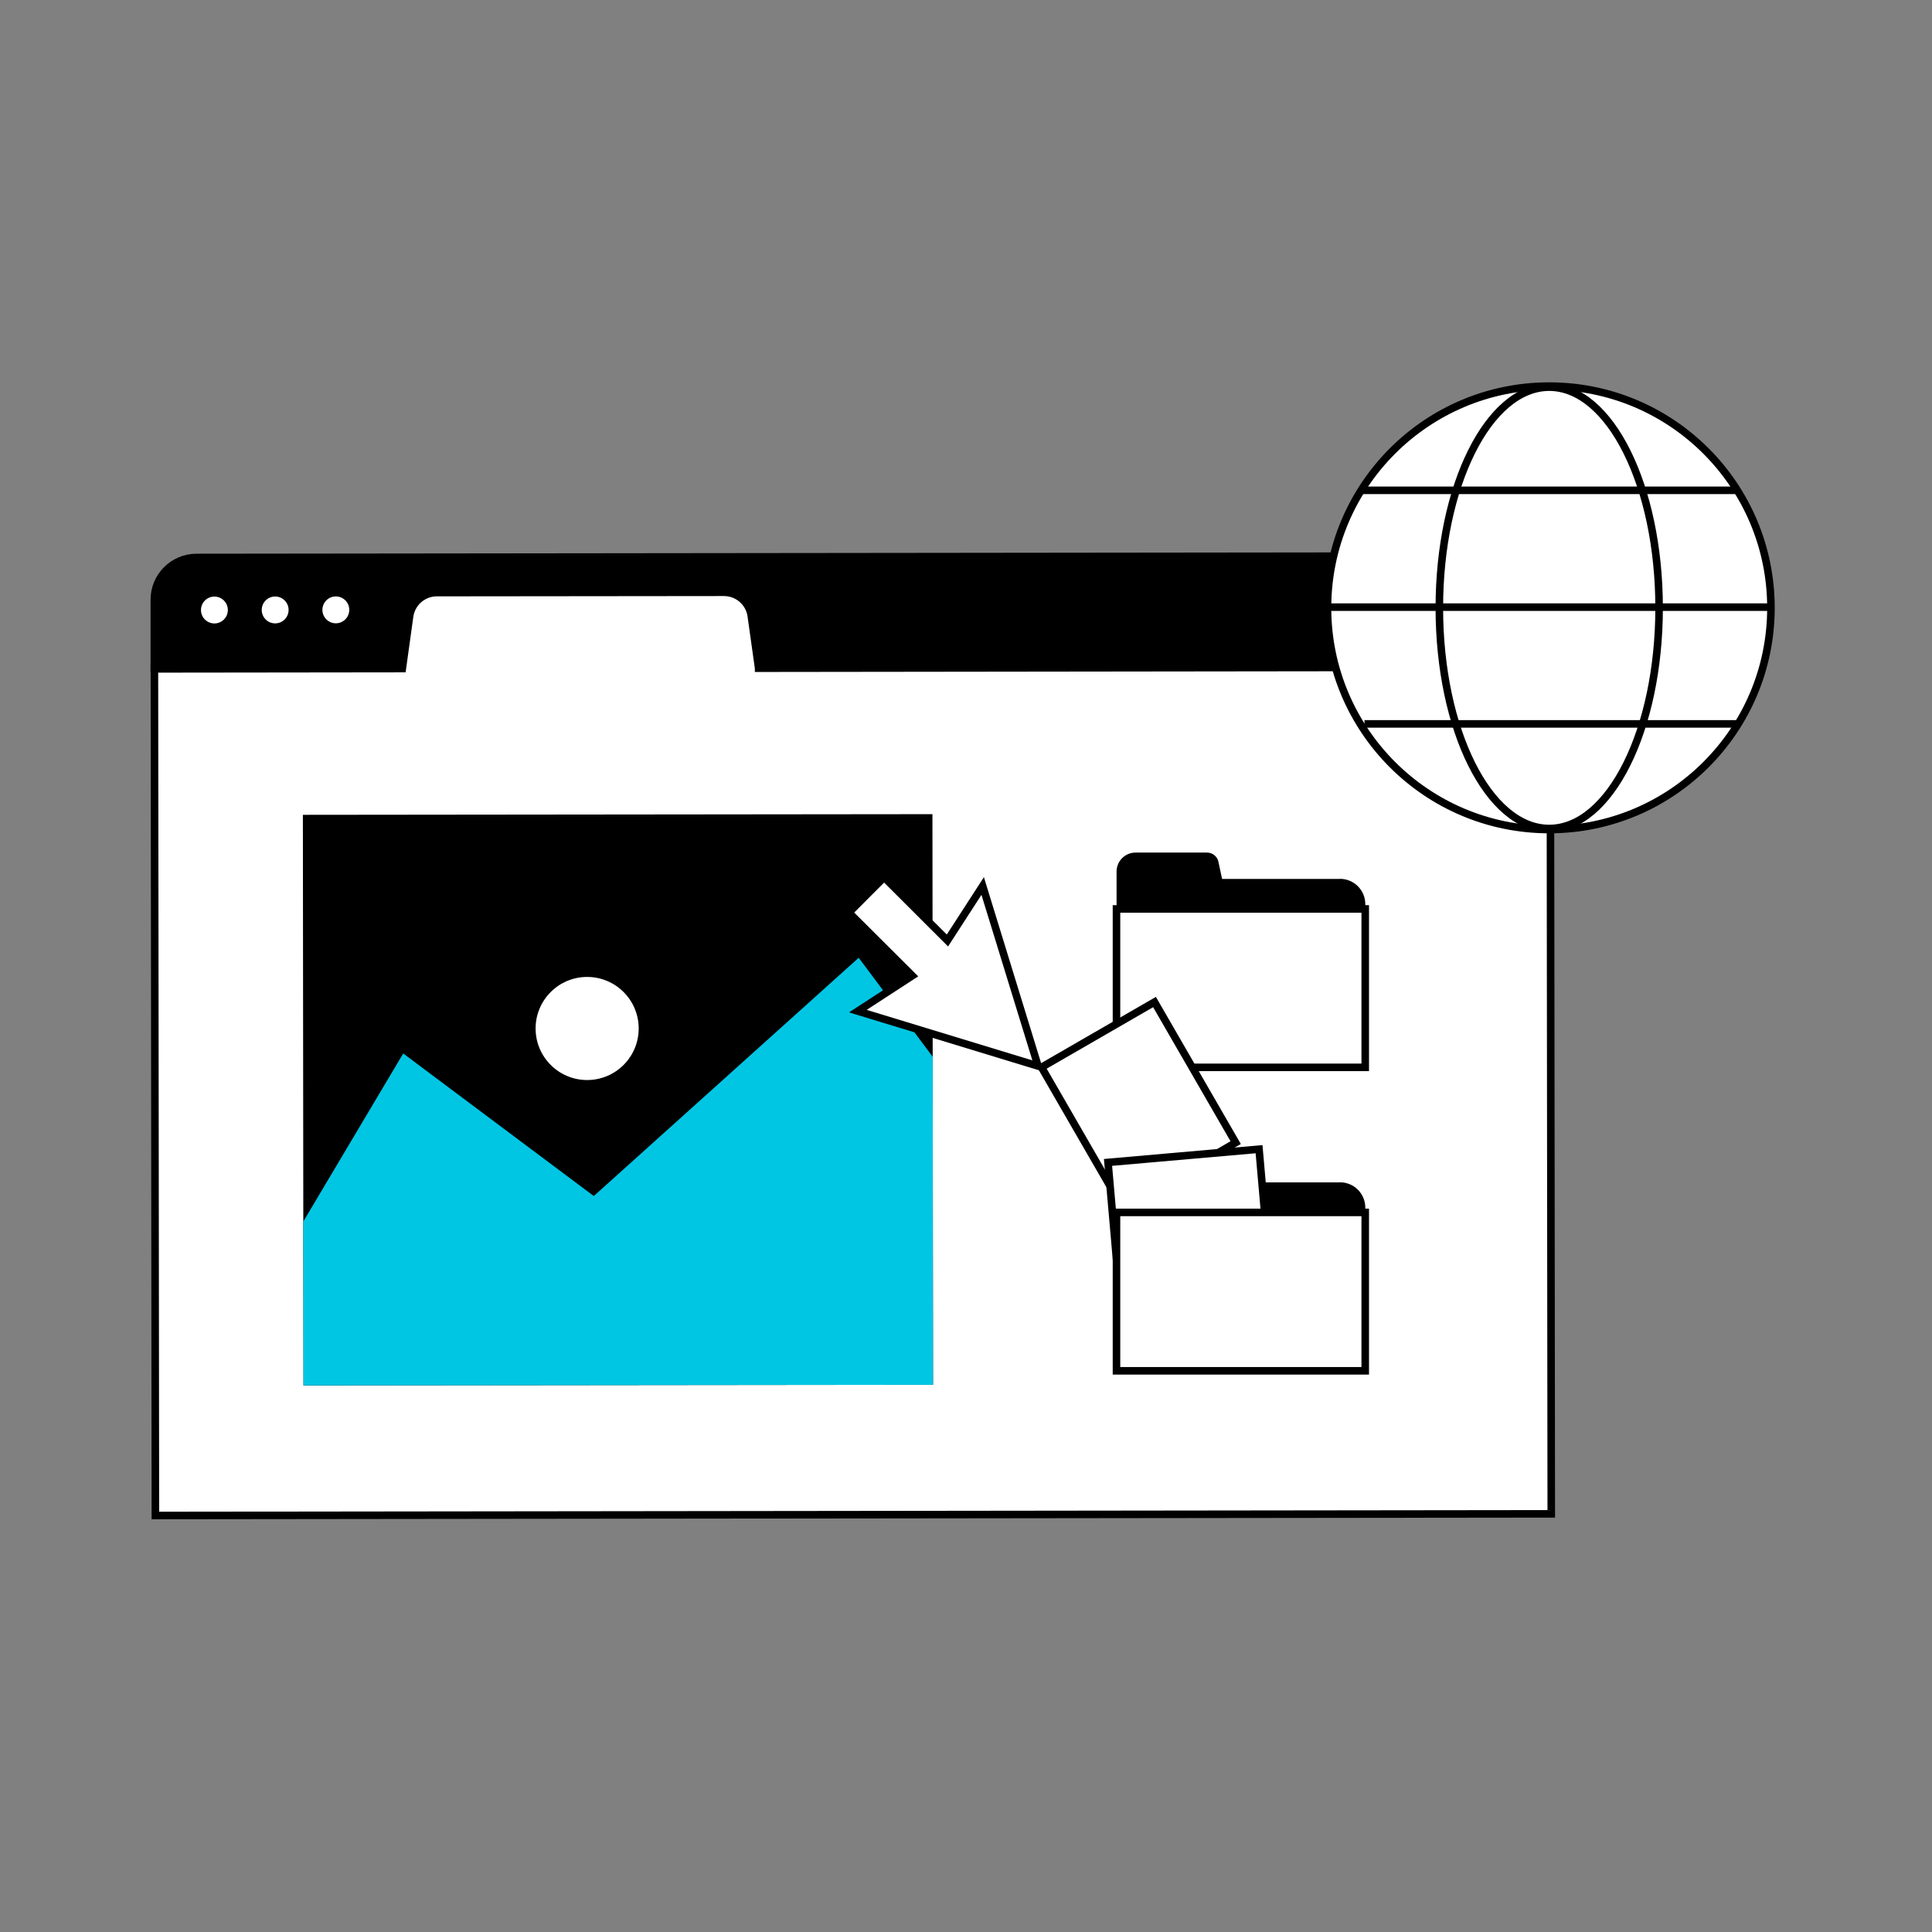
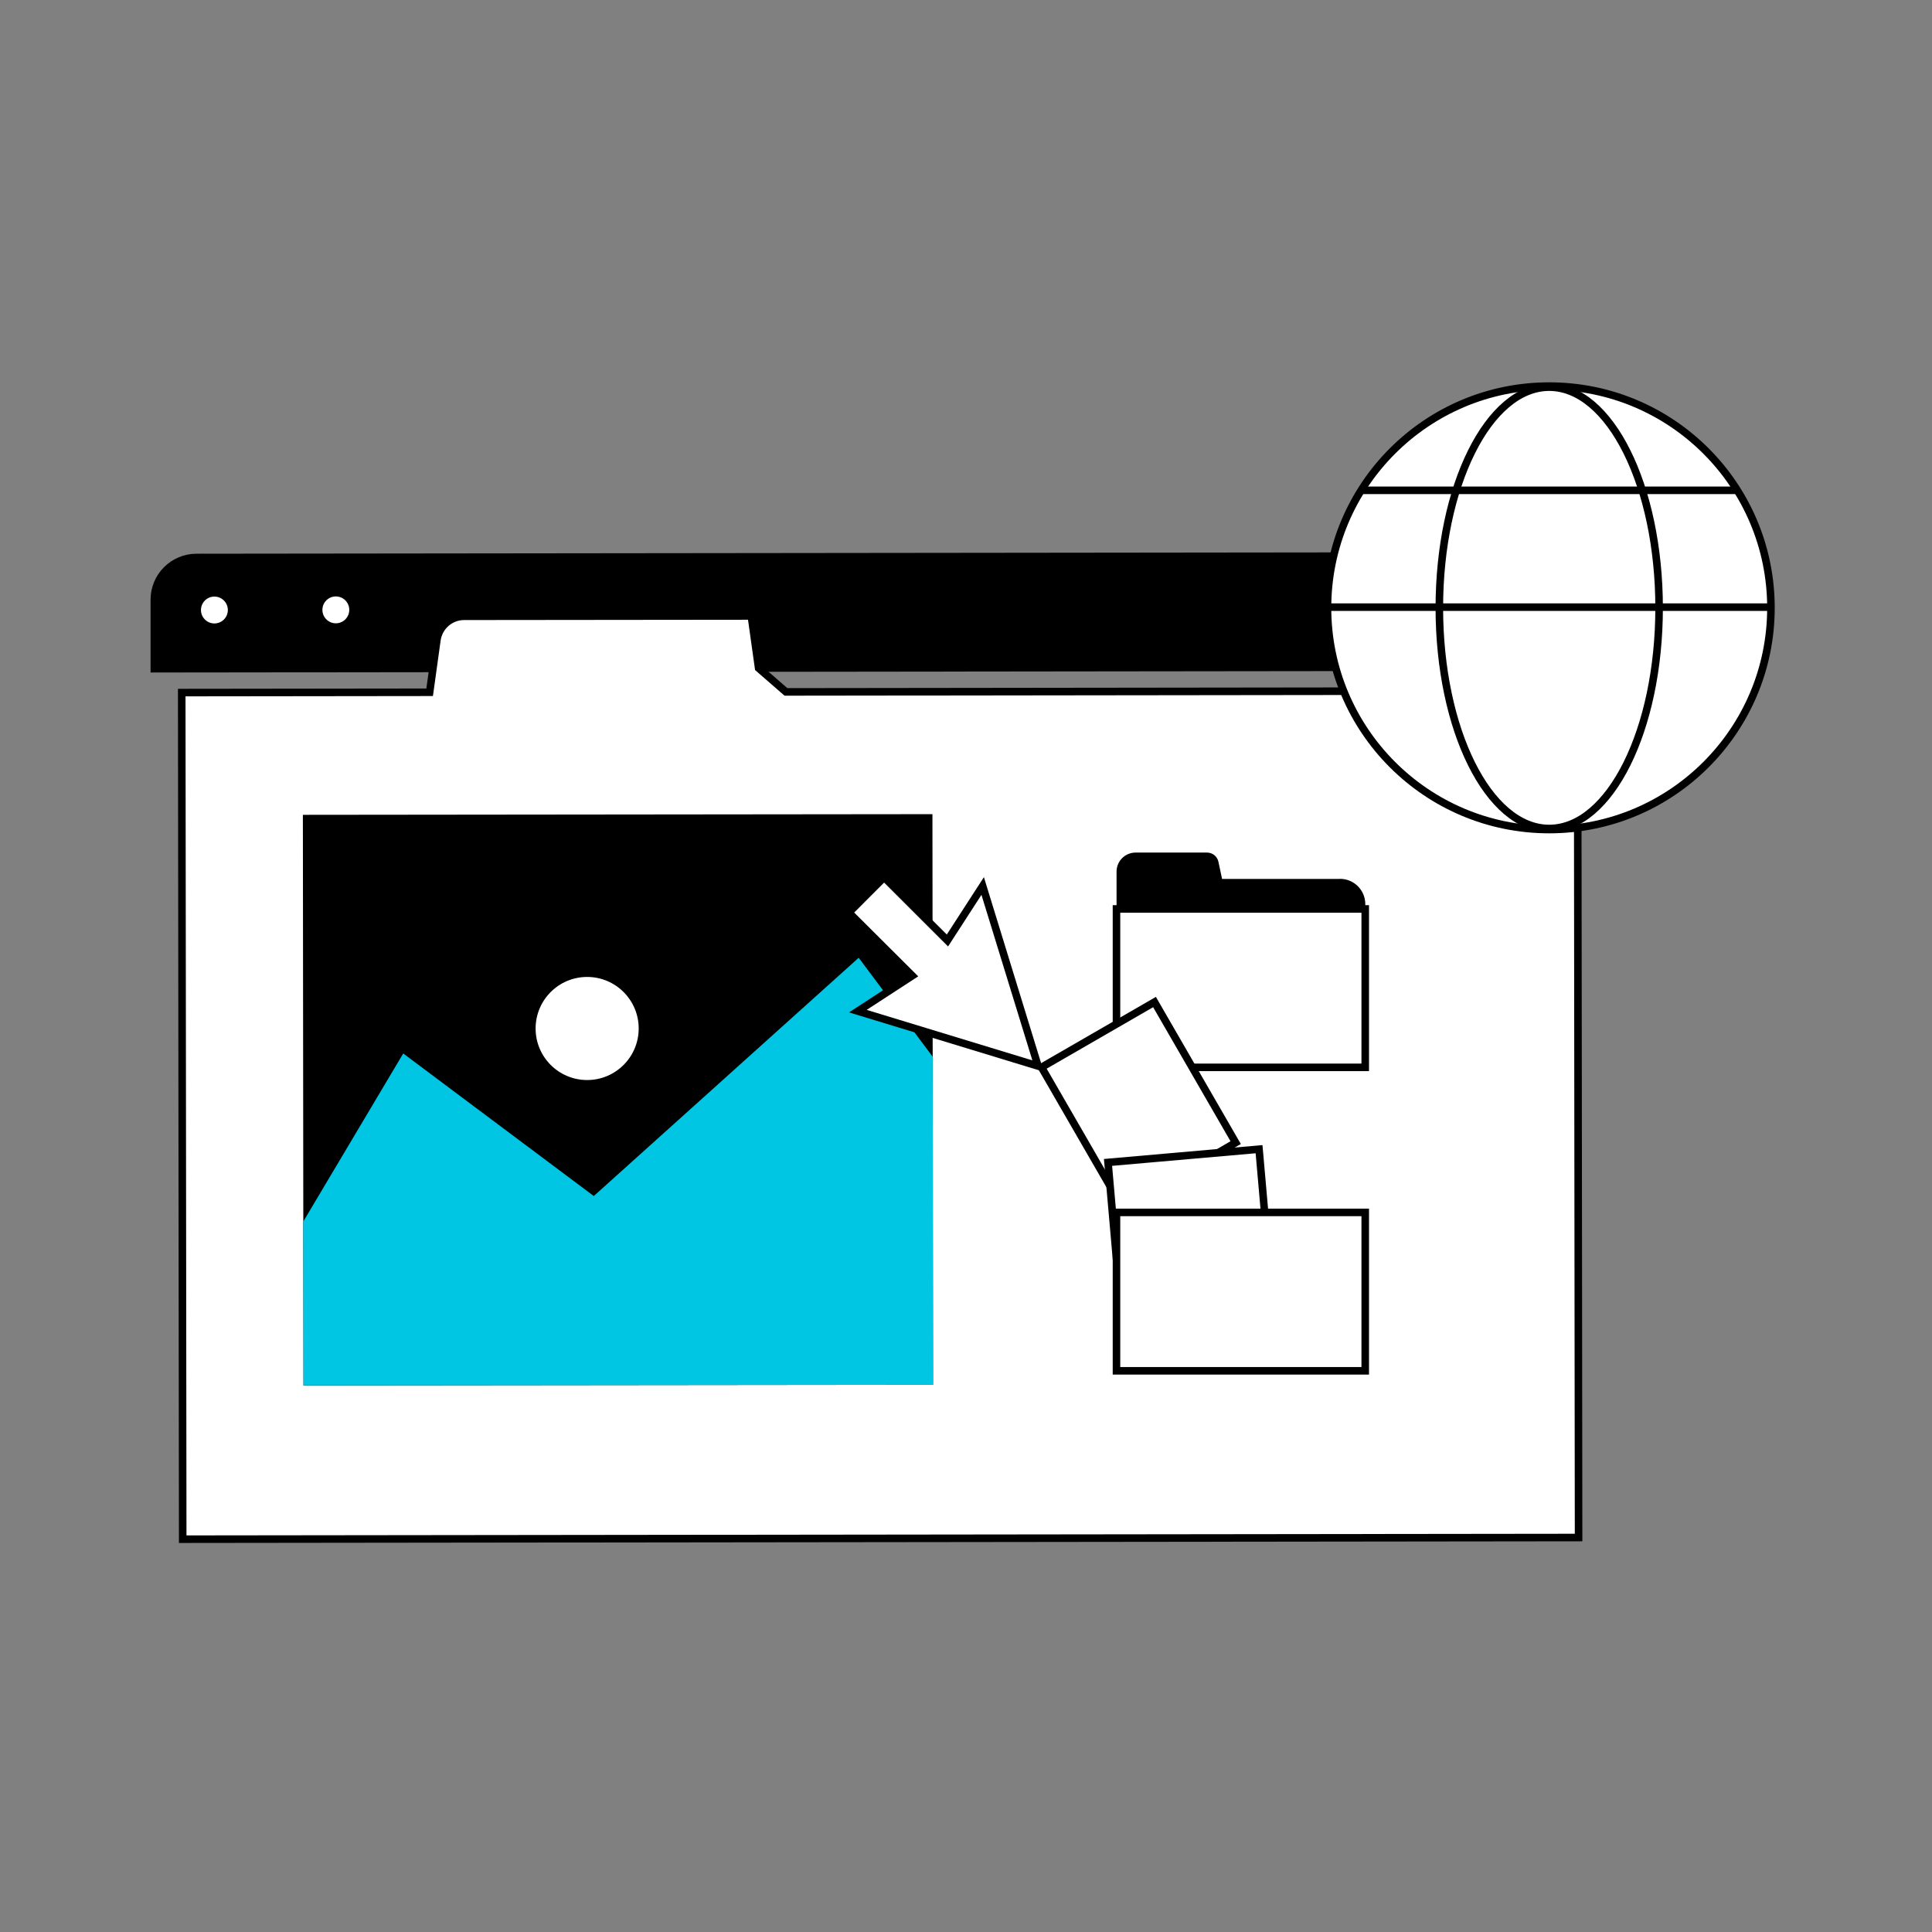
<svg xmlns="http://www.w3.org/2000/svg" id="Layer_1" data-name="Layer 1" viewBox="0 0 256 256">
  <rect x="0" y="0" width="256" height="256" fill="#808080" stroke="none" />
  <defs>
    <style>
      .cls-1, .cls-2 {
        fill: none;
      }

      .cls-3 {
        clip-path: url(#clippath);
      }

      .cls-4, .cls-5, .cls-2 {
        stroke: #000;
        stroke-miterlimit: 10;
      }

      .cls-6 {
        fill: #00c6e4;
      }

      .cls-7, .cls-5 {
        fill: #fff;
      }
    </style>
    <clipPath id="clippath">
      <rect class="cls-1" x="40.18" y="107.92" width="83.42" height="75.61" transform="translate(-.16 .09) rotate(-.06)" />
    </clipPath>
  </defs>
  <g>
    <path class="cls-4" d="m199.8,73.67l-173.76.2c-3.09,0-5.6,2.51-5.59,5.61v9.13s184.97-.22,184.97-.22v-9.13c-.01-3.09-2.52-5.6-5.62-5.59Z" />
-     <path class="cls-5" d="m100.52,88.53l-.97-6.91c-.25-1.8-1.8-3.14-3.62-3.14l-38.05.04c-1.82,0-3.36,1.35-3.61,3.15l-.96,6.92-32.85.04.13,112.18,184.96-.22-.13-112.18-104.9.13Z" />
+     <path class="cls-5" d="m100.52,88.53l-.97-6.91l-38.05.04c-1.82,0-3.36,1.35-3.61,3.15l-.96,6.92-32.85.04.13,112.18,184.96-.22-.13-112.18-104.9.13Z" />
    <circle class="cls-5" cx="28.41" cy="80.83" r="2.28" />
-     <circle class="cls-5" cx="36.46" cy="80.82" r="2.28" />
    <circle class="cls-5" cx="44.5" cy="80.81" r="2.28" />
  </g>
  <rect class="cls-7" x="113.63" y="184.95" width=".45" height="6.24" transform="translate(-.21 .13) rotate(-.06)" />
  <g class="cls-3">
    <rect x="1.81" y="100.59" width="168.39" height="90.25" transform="translate(-.16 .1) rotate(-.06)" />
    <polygon class="cls-6" points="25.55 186.47 53.43 139.59 78.68 158.48 113.78 126.91 156.19 183.62 25.55 186.47" />
    <circle class="cls-7" cx="77.8" cy="136.28" r="6.83" />
  </g>
  <g>
    <circle class="cls-5" cx="205.28" cy="80.54" r="29.38" />
    <line class="cls-2" x1="176.19" y1="80.45" x2="234.72" y2="80.45" />
-     <line class="cls-2" x1="180.8" y1="95.92" x2="230.11" y2="95.92" />
    <ellipse class="cls-2" cx="205.28" cy="80.54" rx="14.56" ry="29.24" />
    <line class="cls-2" x1="180.33" y1="64.97" x2="230.23" y2="64.97" />
  </g>
  <path d="m177.55,116.46h-15.62l-.48-2.26c-.15-.72-.78-1.23-1.52-1.23h-9.46c-1.39,0-2.52,1.13-2.52,2.52v4.3h0s0,.02,0,.02v18.25c0,1.86,1.5,3.36,3.36,3.36h26.24c1.86,0,3.36-1.5,3.36-3.36v-18.25c0-1.86-1.5-3.36-3.36-3.36Z" />
-   <path d="m177.55,156.67h-15.62l-.48-2.26c-.15-.72-.78-1.23-1.52-1.23h-9.46c-1.39,0-2.52,1.13-2.52,2.52v4.3h0s0,.02,0,.02v18.25c0,1.86,1.5,3.36,3.36,3.36h26.24c1.86,0,3.36-1.5,3.36-3.36v-18.25c0-1.86-1.5-3.36-3.36-3.36Z" />
  <rect class="cls-5" x="147.94" y="120.44" width="32.96" height="20.99" />
  <rect class="cls-5" x="142.22" y="135.66" width="17.29" height="21.51" transform="translate(354.73 197.78) rotate(150)" />
  <rect class="cls-5" x="147.85" y="153.11" width="20.09" height="25" transform="translate(329.67 316.79) rotate(174.99)" />
  <rect class="cls-5" x="147.94" y="160.65" width="32.96" height="20.99" />
  <polygon class="cls-5" points="137.55 141.26 113.67 133.98 120.88 129.29 112.48 120.92 114.81 118.58 114.82 118.57 117.15 116.24 125.54 124.62 130.21 117.4 137.55 141.26" />
</svg>